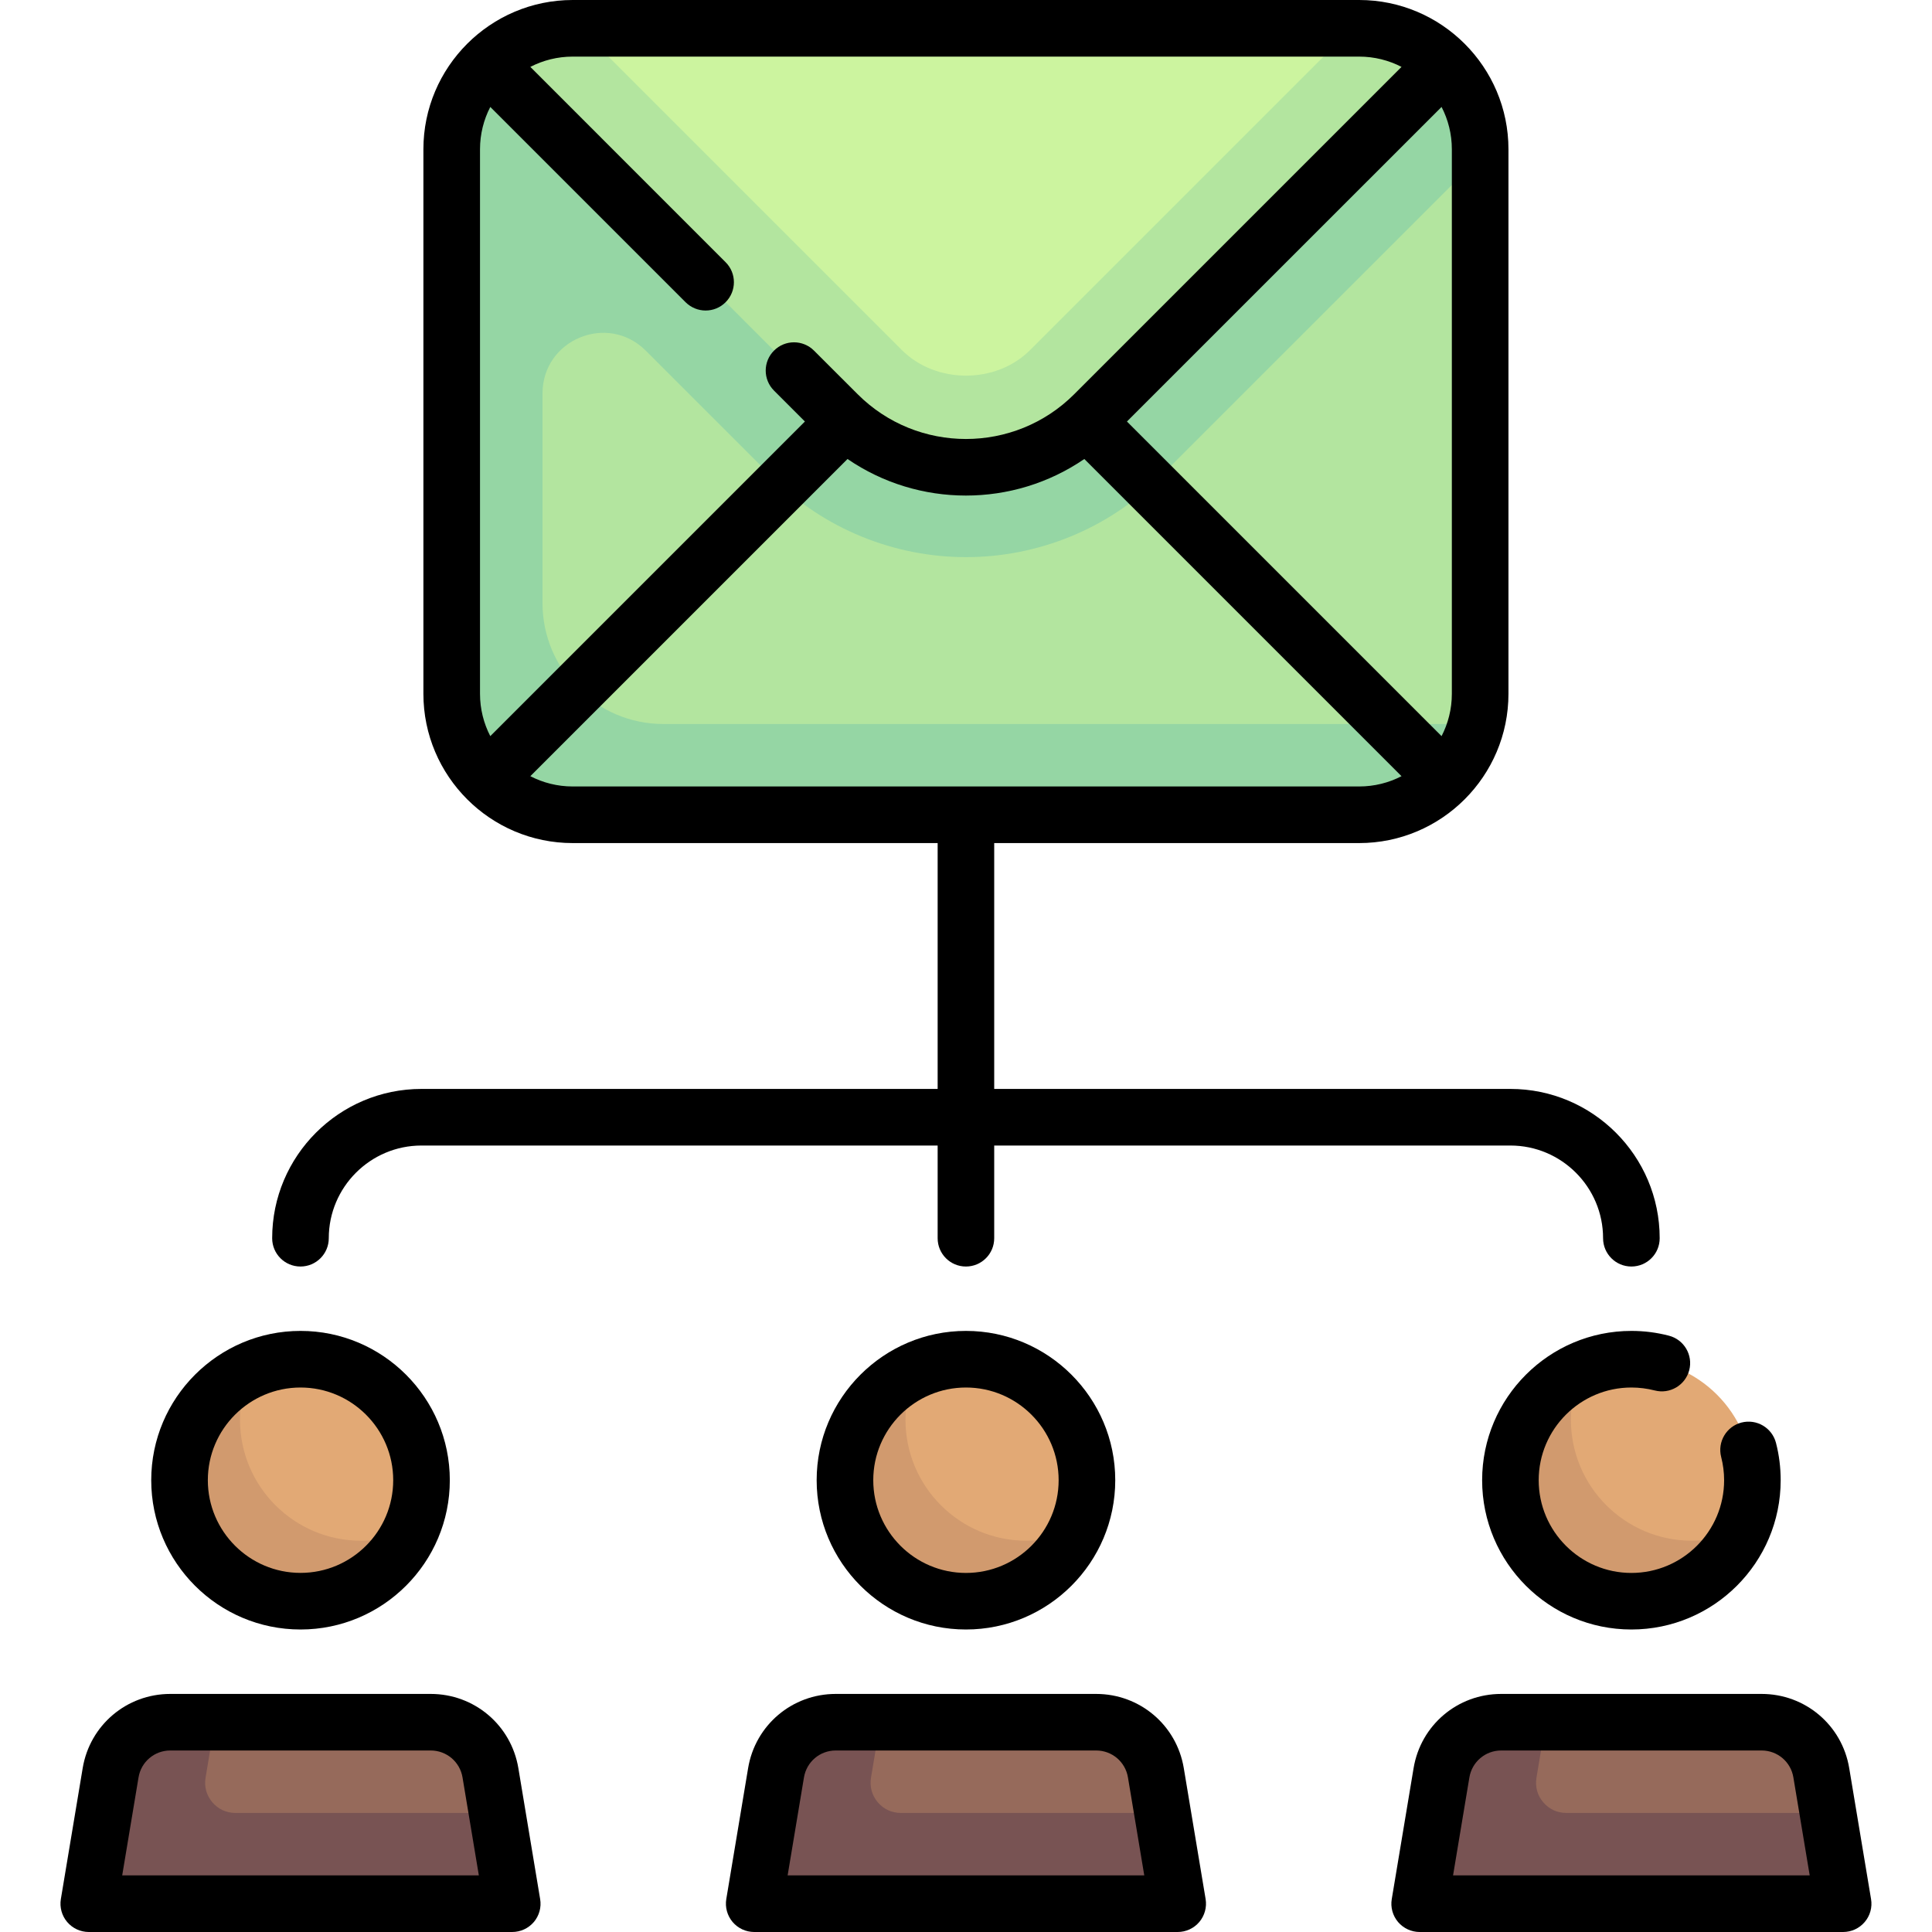
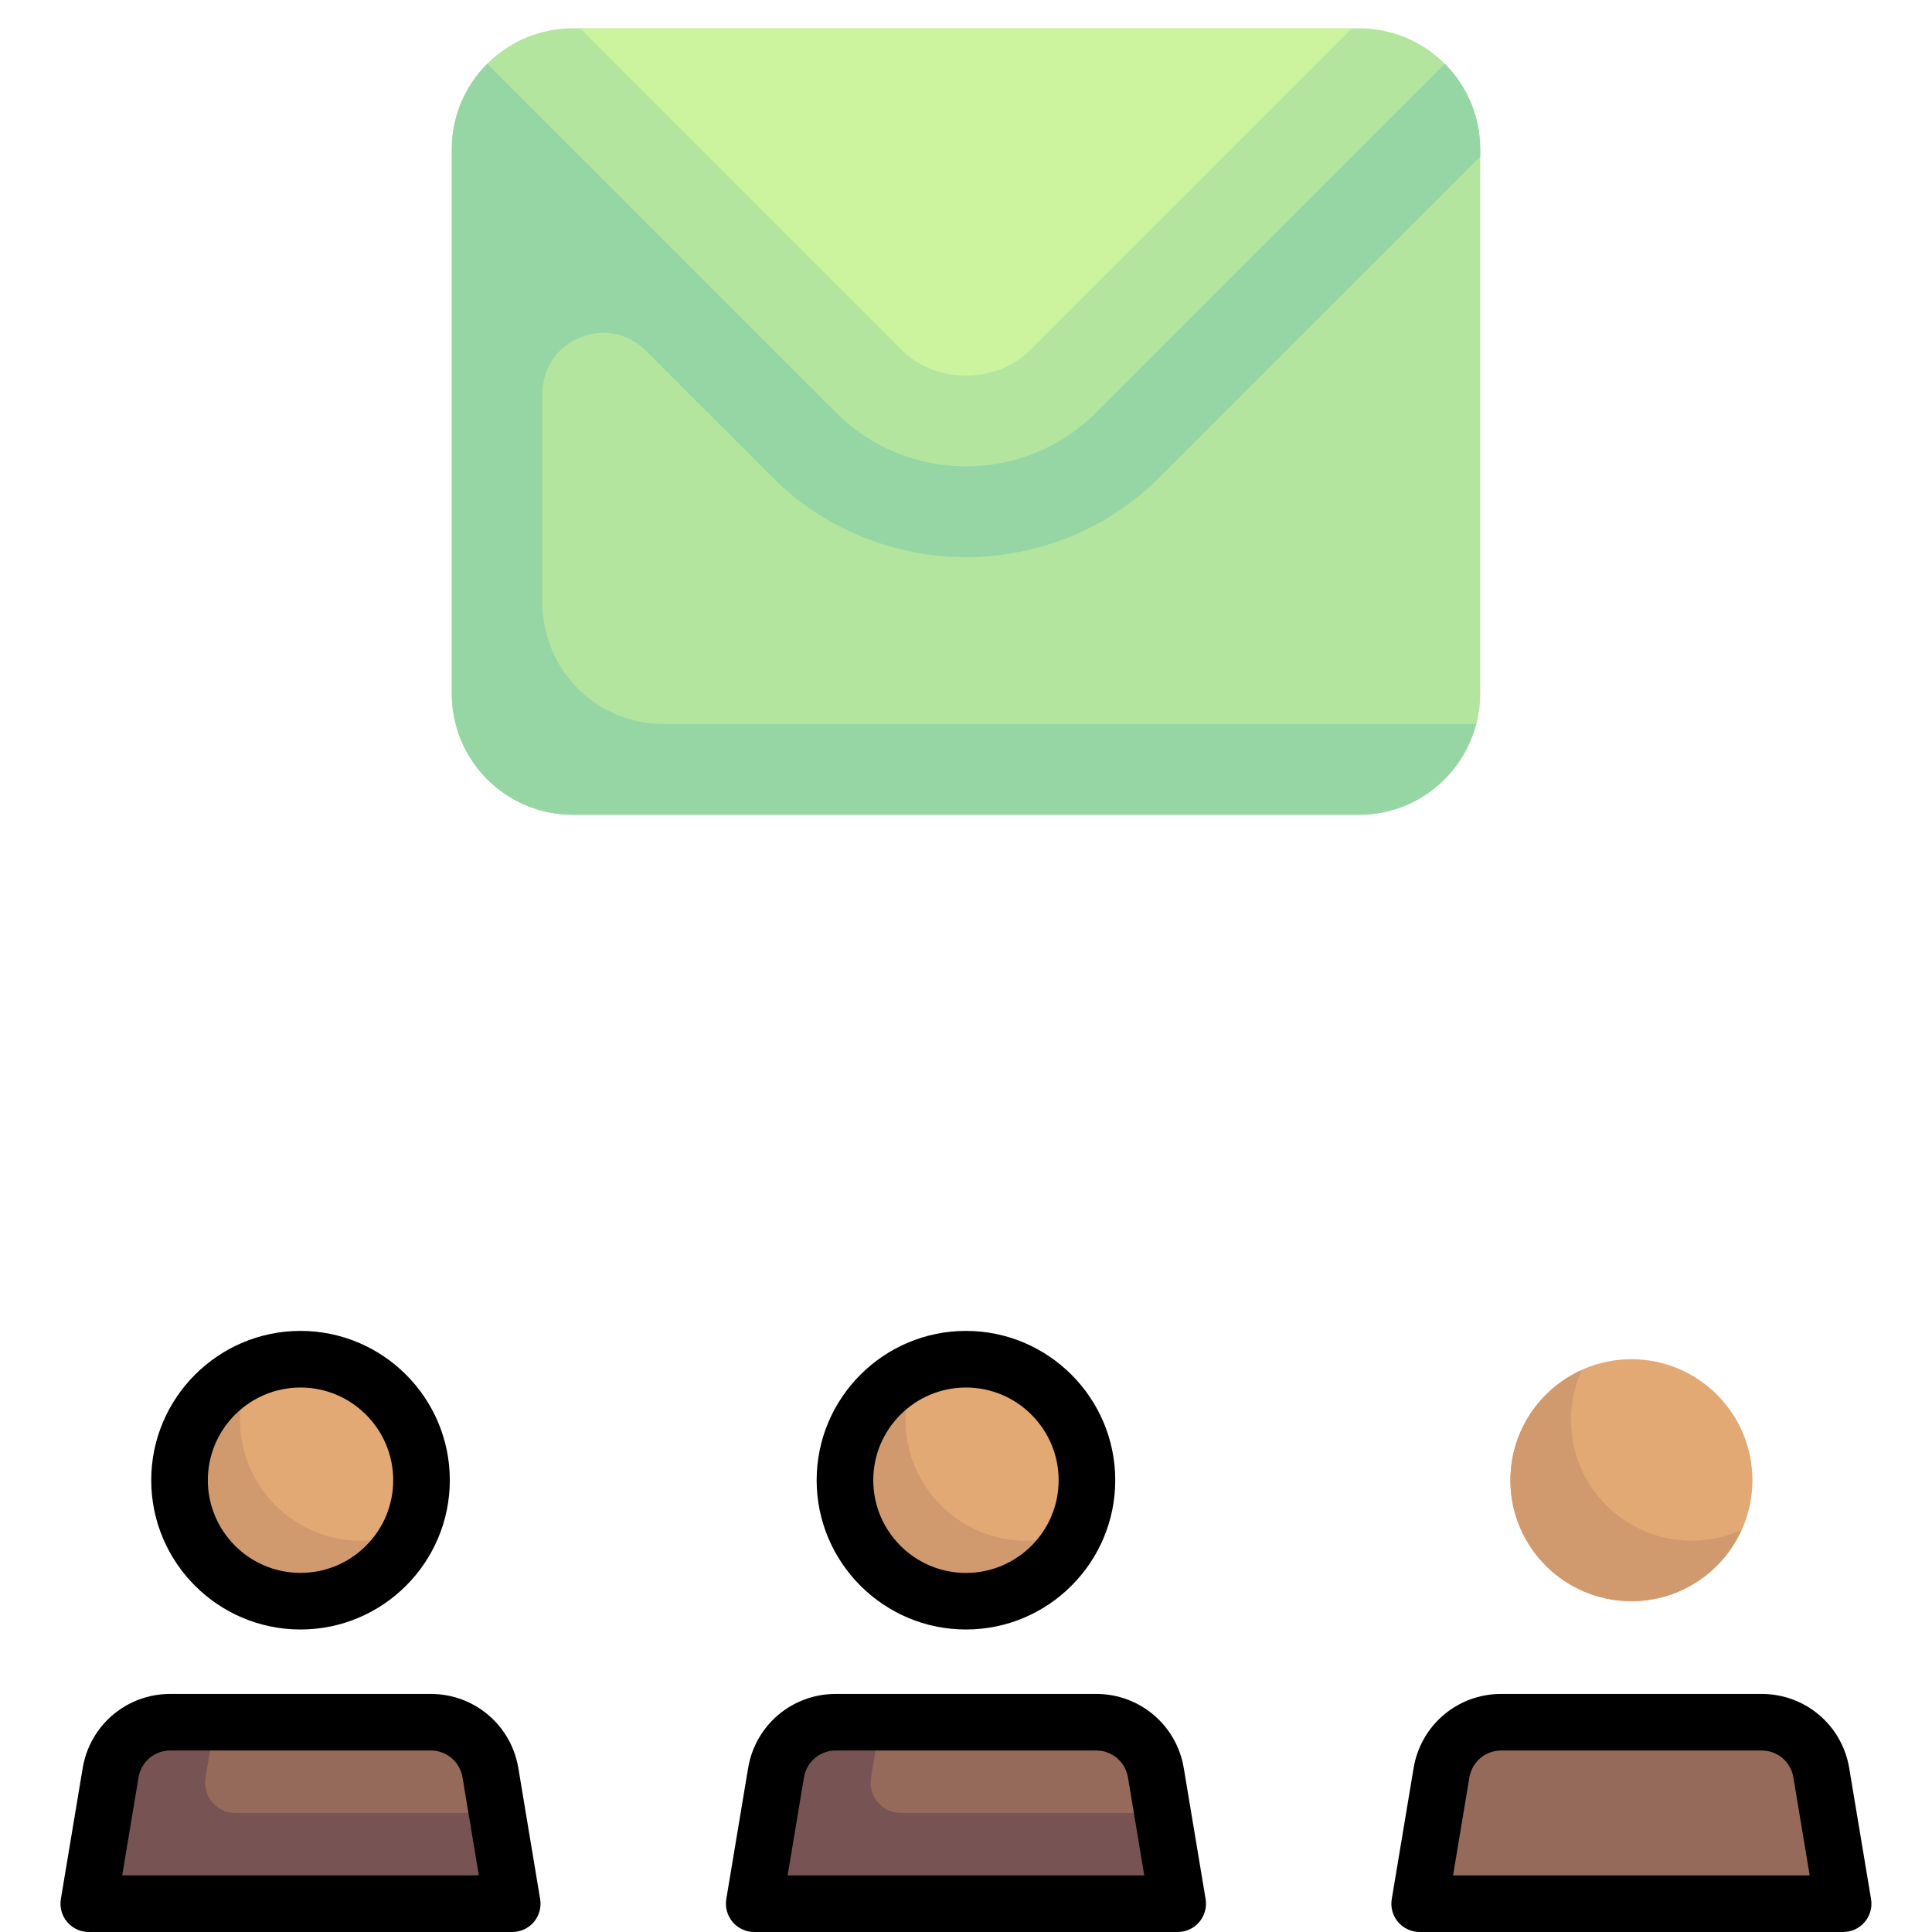
<svg xmlns="http://www.w3.org/2000/svg" width="40" height="40" viewBox="0 0 40 40" fill="none">
  <g clip-path="url(#clip0_2217_11032)">
    <path d="M19.999 33.151C21.383 33.151 22.504 32.03 22.504 30.646C22.504 29.263 21.383 28.141 19.999 28.141C18.616 28.141 17.494 29.263 17.494 30.646C17.494 32.03 18.616 33.151 19.999 33.151Z" fill="#E2A975" />
    <path d="M22.695 35.657H17.302C16.69 35.657 16.168 36.099 16.067 36.703L15.615 39.414H24.383L23.931 36.703C23.83 36.099 23.308 35.657 22.695 35.657Z" fill="#966A5B" />
    <path d="M28.141 0.586H11.859C10.475 0.586 9.354 1.708 9.354 3.091V14.364C9.354 15.747 10.475 16.869 11.859 16.869H28.141C29.525 16.869 30.646 15.747 30.646 14.364V3.091C30.646 1.708 29.525 0.586 28.141 0.586Z" fill="#B3E59F" />
    <path d="M29.318 1.914L22.657 8.575C21.971 9.262 21.002 9.656 20 9.656C19 9.656 18.032 9.263 17.343 8.575L10.681 1.914L10.087 1.32C9.634 1.773 9.354 2.399 9.354 3.091V14.364C9.354 15.747 10.475 16.869 11.859 16.869H28.141C29.307 16.869 30.278 16.068 30.558 14.99H13.737C12.354 14.99 11.232 13.868 11.232 12.485V8.146C11.232 7.03 12.581 6.471 13.37 7.26L16.015 9.904C17.054 10.941 18.506 11.535 20 11.535C21.497 11.535 22.95 10.94 23.986 9.902L30.646 3.243V3.091C30.646 2.399 30.366 1.773 29.913 1.32L29.318 1.914Z" fill="#95D6A4" />
    <path d="M12.01 0.586L18.671 7.247C19.38 7.954 20.621 7.954 21.328 7.247L27.989 0.586H12.01Z" fill="#CCF49F" />
    <path d="M24.07 37.535H18.651C18.464 37.535 18.294 37.457 18.173 37.314C18.052 37.171 18.003 36.991 18.033 36.806L18.208 35.76L18.225 35.657H17.303C16.69 35.657 16.168 36.099 16.067 36.703L15.615 39.414H24.383L24.07 37.535Z" fill="#785353" />
    <path d="M21.252 31.899C19.868 31.899 18.747 30.777 18.747 29.394C18.747 29.027 18.83 28.681 18.972 28.366C18.102 28.759 17.494 29.63 17.494 30.646C17.494 32.03 18.616 33.151 19.999 33.151C21.016 33.151 21.886 32.544 22.279 31.674C21.965 31.816 21.619 31.899 21.252 31.899Z" fill="#D19A6E" />
    <path d="M6.222 33.151C7.605 33.151 8.727 32.03 8.727 30.646C8.727 29.263 7.605 28.141 6.222 28.141C4.838 28.141 3.717 29.263 3.717 30.646C3.717 32.03 4.838 33.151 6.222 33.151Z" fill="#E2A975" />
    <path d="M8.918 35.657H3.525C2.913 35.657 2.39 36.099 2.29 36.703L1.838 39.414H10.605L10.154 36.703C10.053 36.099 9.53 35.657 8.918 35.657Z" fill="#966A5B" />
    <path d="M10.292 37.535H4.874C4.687 37.535 4.517 37.457 4.396 37.314C4.275 37.171 4.225 36.991 4.256 36.806L4.43 35.76L4.447 35.657H3.525C2.913 35.657 2.39 36.099 2.29 36.703L1.838 39.414H10.605L10.292 37.535Z" fill="#785353" />
    <path d="M7.474 31.899C6.091 31.899 4.969 30.777 4.969 29.394C4.969 29.027 5.053 28.681 5.195 28.366C4.325 28.759 3.717 29.63 3.717 30.646C3.717 32.03 4.838 33.151 6.222 33.151C7.238 33.151 8.109 32.544 8.502 31.674C8.188 31.816 7.841 31.899 7.474 31.899Z" fill="#D19A6E" />
    <path d="M33.777 33.151C35.16 33.151 36.282 32.03 36.282 30.646C36.282 29.263 35.16 28.141 33.777 28.141C32.393 28.141 31.271 29.263 31.271 30.646C31.271 32.03 32.393 33.151 33.777 33.151Z" fill="#E2A975" />
    <path d="M36.473 35.657H31.08C30.468 35.657 29.945 36.099 29.844 36.703L29.393 39.414H38.16L37.708 36.703C37.608 36.099 37.085 35.657 36.473 35.657Z" fill="#966A5B" />
-     <path d="M37.847 37.535H32.428C32.241 37.535 32.072 37.457 31.951 37.314C31.829 37.171 31.78 36.991 31.811 36.806L31.985 35.76L32.002 35.657H31.08C30.468 35.657 29.945 36.099 29.844 36.703L29.393 39.414H38.16L37.847 37.535Z" fill="#785353" />
    <path d="M35.029 31.899C33.645 31.899 32.524 30.777 32.524 29.394C32.524 29.027 32.607 28.681 32.749 28.366C31.879 28.759 31.271 29.63 31.271 30.646C31.271 32.03 32.393 33.151 33.777 33.151C34.793 33.151 35.664 32.544 36.056 31.674C35.742 31.816 35.396 31.899 35.029 31.899Z" fill="#D19A6E" />
    <path d="M6.222 33.737C7.926 33.737 9.313 32.351 9.313 30.646C9.313 28.942 7.926 27.555 6.222 27.555C4.518 27.555 3.131 28.942 3.131 30.646C3.131 32.351 4.517 33.737 6.222 33.737ZM6.222 28.727C7.28 28.727 8.141 29.588 8.141 30.646C8.141 31.705 7.28 32.565 6.222 32.565C5.164 32.565 4.303 31.704 4.303 30.646C4.303 29.588 5.164 28.727 6.222 28.727Z" fill="black" />
    <path d="M10.732 36.607C10.583 35.717 9.821 35.071 8.918 35.071H3.525C2.623 35.071 1.86 35.717 1.712 36.607L1.26 39.318C1.232 39.488 1.279 39.661 1.391 39.793C1.502 39.924 1.666 40 1.838 40H10.605C10.778 40 10.941 39.924 11.053 39.793C11.164 39.661 11.212 39.488 11.183 39.318L10.732 36.607ZM2.53 38.828L2.868 36.8C2.921 36.477 3.198 36.242 3.525 36.242H8.918C9.245 36.242 9.522 36.477 9.576 36.799L9.914 38.828H2.53Z" fill="black" />
-     <path d="M30.686 30.646C30.686 32.351 32.072 33.737 33.776 33.737C35.481 33.737 36.867 32.351 36.867 30.646C36.867 30.385 36.835 30.125 36.77 29.874C36.689 29.56 36.37 29.372 36.056 29.452C35.743 29.533 35.554 29.853 35.635 30.166C35.675 30.322 35.696 30.483 35.696 30.646C35.696 31.705 34.835 32.566 33.776 32.566C32.718 32.566 31.857 31.705 31.857 30.646C31.857 29.588 32.718 28.727 33.776 28.727C33.94 28.727 34.103 28.748 34.26 28.788C34.572 28.869 34.892 28.681 34.974 28.368C35.055 28.055 34.867 27.735 34.553 27.654C34.301 27.588 34.039 27.555 33.777 27.555C32.072 27.555 30.686 28.942 30.686 30.646Z" fill="black" />
    <path d="M38.738 39.318L38.286 36.607C38.138 35.717 37.375 35.071 36.473 35.071H31.08C30.177 35.071 29.415 35.717 29.267 36.607L28.815 39.318C28.786 39.488 28.834 39.661 28.945 39.793C29.057 39.924 29.22 40 29.393 40H38.16C38.333 40 38.496 39.924 38.607 39.793C38.719 39.661 38.767 39.488 38.738 39.318ZM30.084 38.828L30.422 36.8C30.476 36.477 30.753 36.242 31.08 36.242H36.473C36.8 36.242 37.077 36.477 37.13 36.799L37.468 38.828H30.084Z" fill="black" />
    <path d="M16.908 30.646C16.908 32.351 18.295 33.737 19.999 33.737C21.703 33.737 23.09 32.351 23.09 30.646C23.09 28.942 21.703 27.555 19.999 27.555C18.295 27.555 16.908 28.942 16.908 30.646ZM21.918 30.646C21.918 31.705 21.057 32.566 19.999 32.566C18.941 32.566 18.08 31.705 18.08 30.646C18.08 29.588 18.941 28.727 19.999 28.727C21.057 28.727 21.918 29.588 21.918 30.646Z" fill="black" />
    <path d="M24.509 36.607C24.361 35.717 23.598 35.071 22.695 35.071H17.302C16.4 35.071 15.637 35.717 15.489 36.607L15.037 39.318C15.009 39.488 15.057 39.661 15.168 39.793C15.279 39.924 15.443 40 15.615 40H24.383C24.555 40 24.719 39.924 24.83 39.793C24.941 39.661 24.989 39.488 24.961 39.318L24.509 36.607ZM16.307 38.828L16.645 36.8C16.699 36.477 16.975 36.242 17.302 36.242H22.695C23.023 36.242 23.299 36.477 23.353 36.799L23.691 38.828H16.307Z" fill="black" />
-     <path d="M6.221 26.222C6.544 26.222 6.807 25.96 6.807 25.636C6.807 24.578 7.668 23.717 8.726 23.717H19.413V25.636C19.413 25.96 19.675 26.222 19.998 26.222C20.322 26.222 20.584 25.96 20.584 25.636V23.717H31.271C32.329 23.717 33.19 24.578 33.19 25.636C33.19 25.96 33.453 26.222 33.776 26.222C34.1 26.222 34.362 25.96 34.362 25.636C34.362 23.932 32.975 22.545 31.271 22.545H20.584V17.455H28.14C29.844 17.455 31.231 16.068 31.231 14.364V3.091C31.231 1.387 29.844 0 28.14 0H11.857C10.153 0 8.766 1.387 8.766 3.091V14.364C8.766 16.068 10.153 17.455 11.857 17.455H19.413V22.545H8.726C7.021 22.545 5.635 23.932 5.635 25.636C5.635 25.96 5.897 26.222 6.221 26.222ZM29.846 2.214C29.982 2.477 30.059 2.775 30.059 3.091V14.364C30.059 14.68 29.982 14.978 29.846 15.241L23.332 8.727L29.846 2.214ZM28.14 1.172C28.456 1.172 28.754 1.249 29.017 1.385L22.241 8.161C21.005 9.398 18.992 9.398 17.756 8.161L16.853 7.259C16.624 7.03 16.253 7.03 16.025 7.259C15.796 7.487 15.796 7.858 16.025 8.087L16.665 8.727L10.151 15.241C10.015 14.978 9.938 14.68 9.938 14.364V3.091C9.938 2.775 10.015 2.477 10.151 2.214L14.194 6.257C14.309 6.371 14.459 6.429 14.609 6.429C14.759 6.429 14.909 6.372 15.023 6.257C15.252 6.028 15.252 5.657 15.023 5.429L10.98 1.385C11.243 1.249 11.541 1.172 11.857 1.172H28.14ZM10.98 16.07L17.547 9.503C18.283 10.007 19.14 10.26 19.998 10.26C20.857 10.26 21.714 10.007 22.45 9.503L29.017 16.07C28.754 16.206 28.456 16.283 28.14 16.283H11.857C11.541 16.283 11.243 16.206 10.98 16.07Z" fill="black" />
  </g>
  <defs>
    <clipPath id="clip0_2217_11032">
      <rect width="40" height="40" fill="white" />
    </clipPath>
  </defs>
</svg>